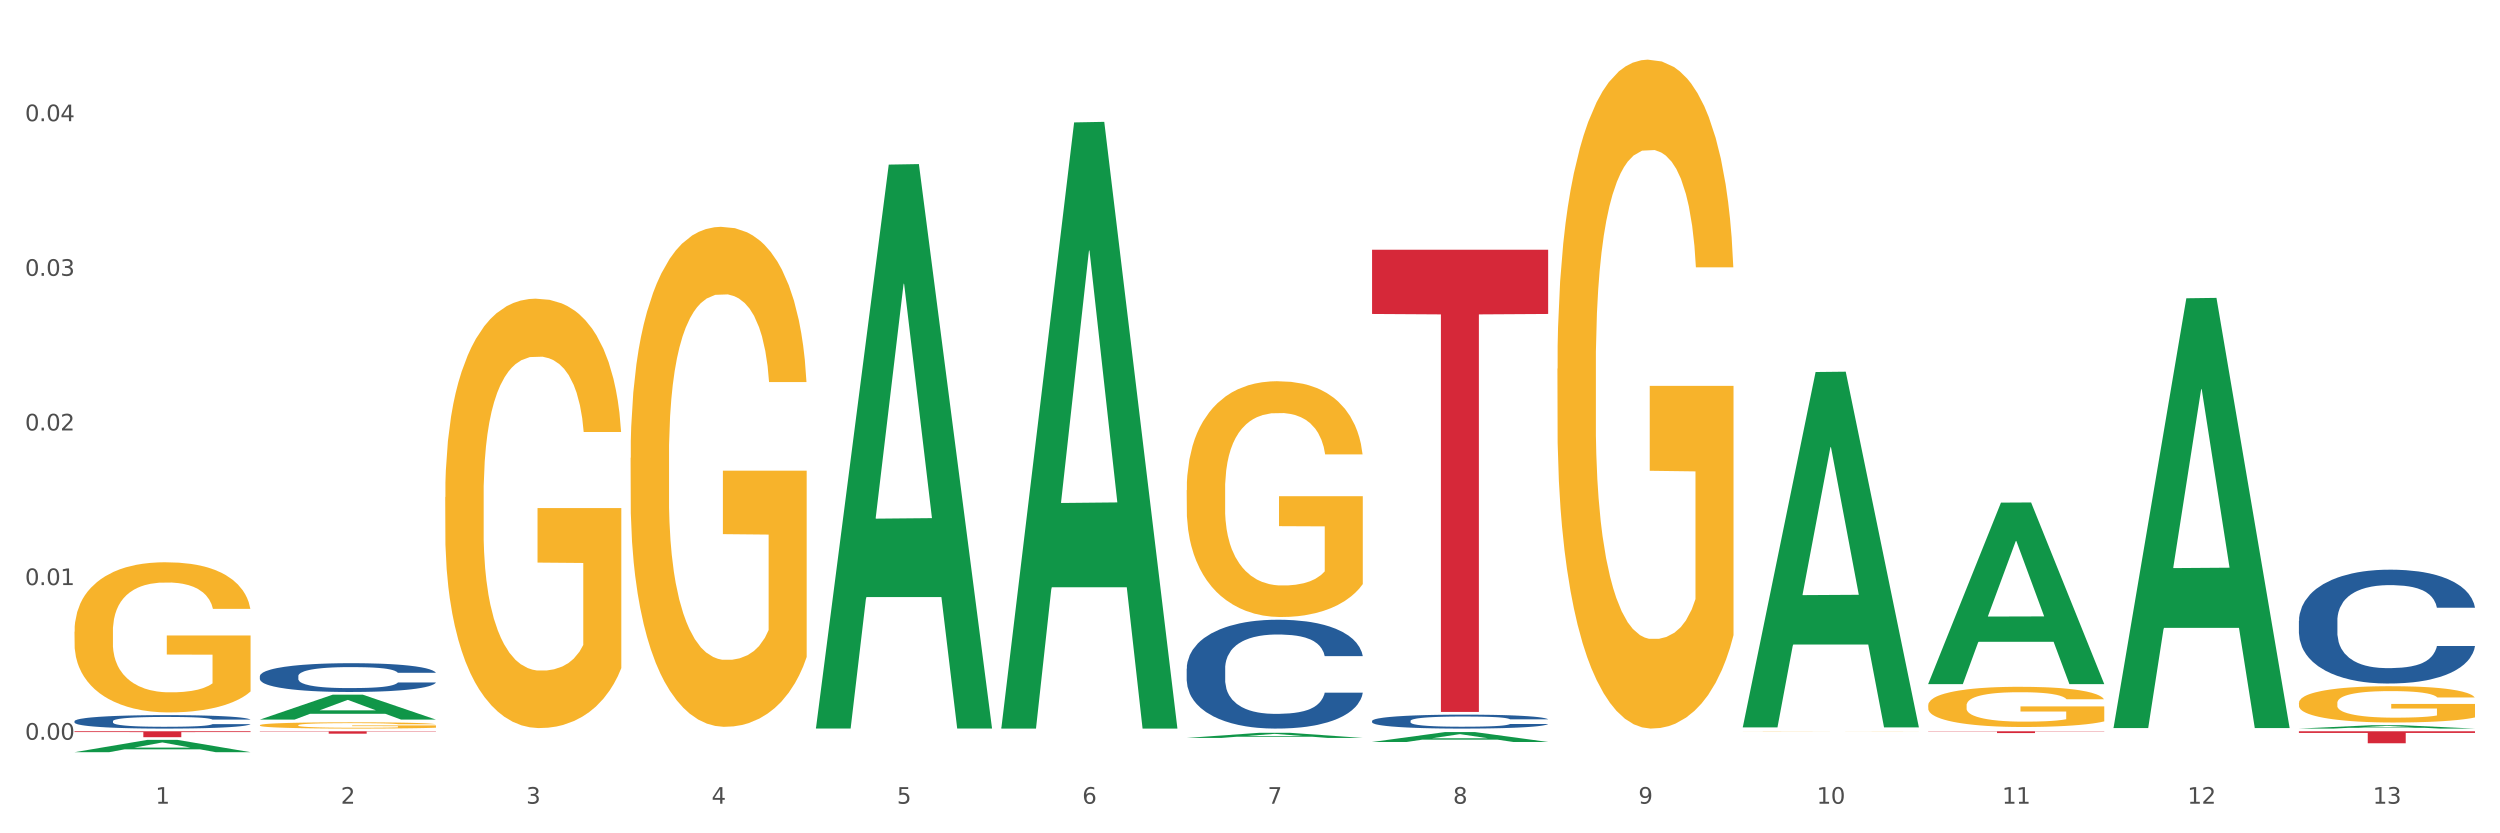
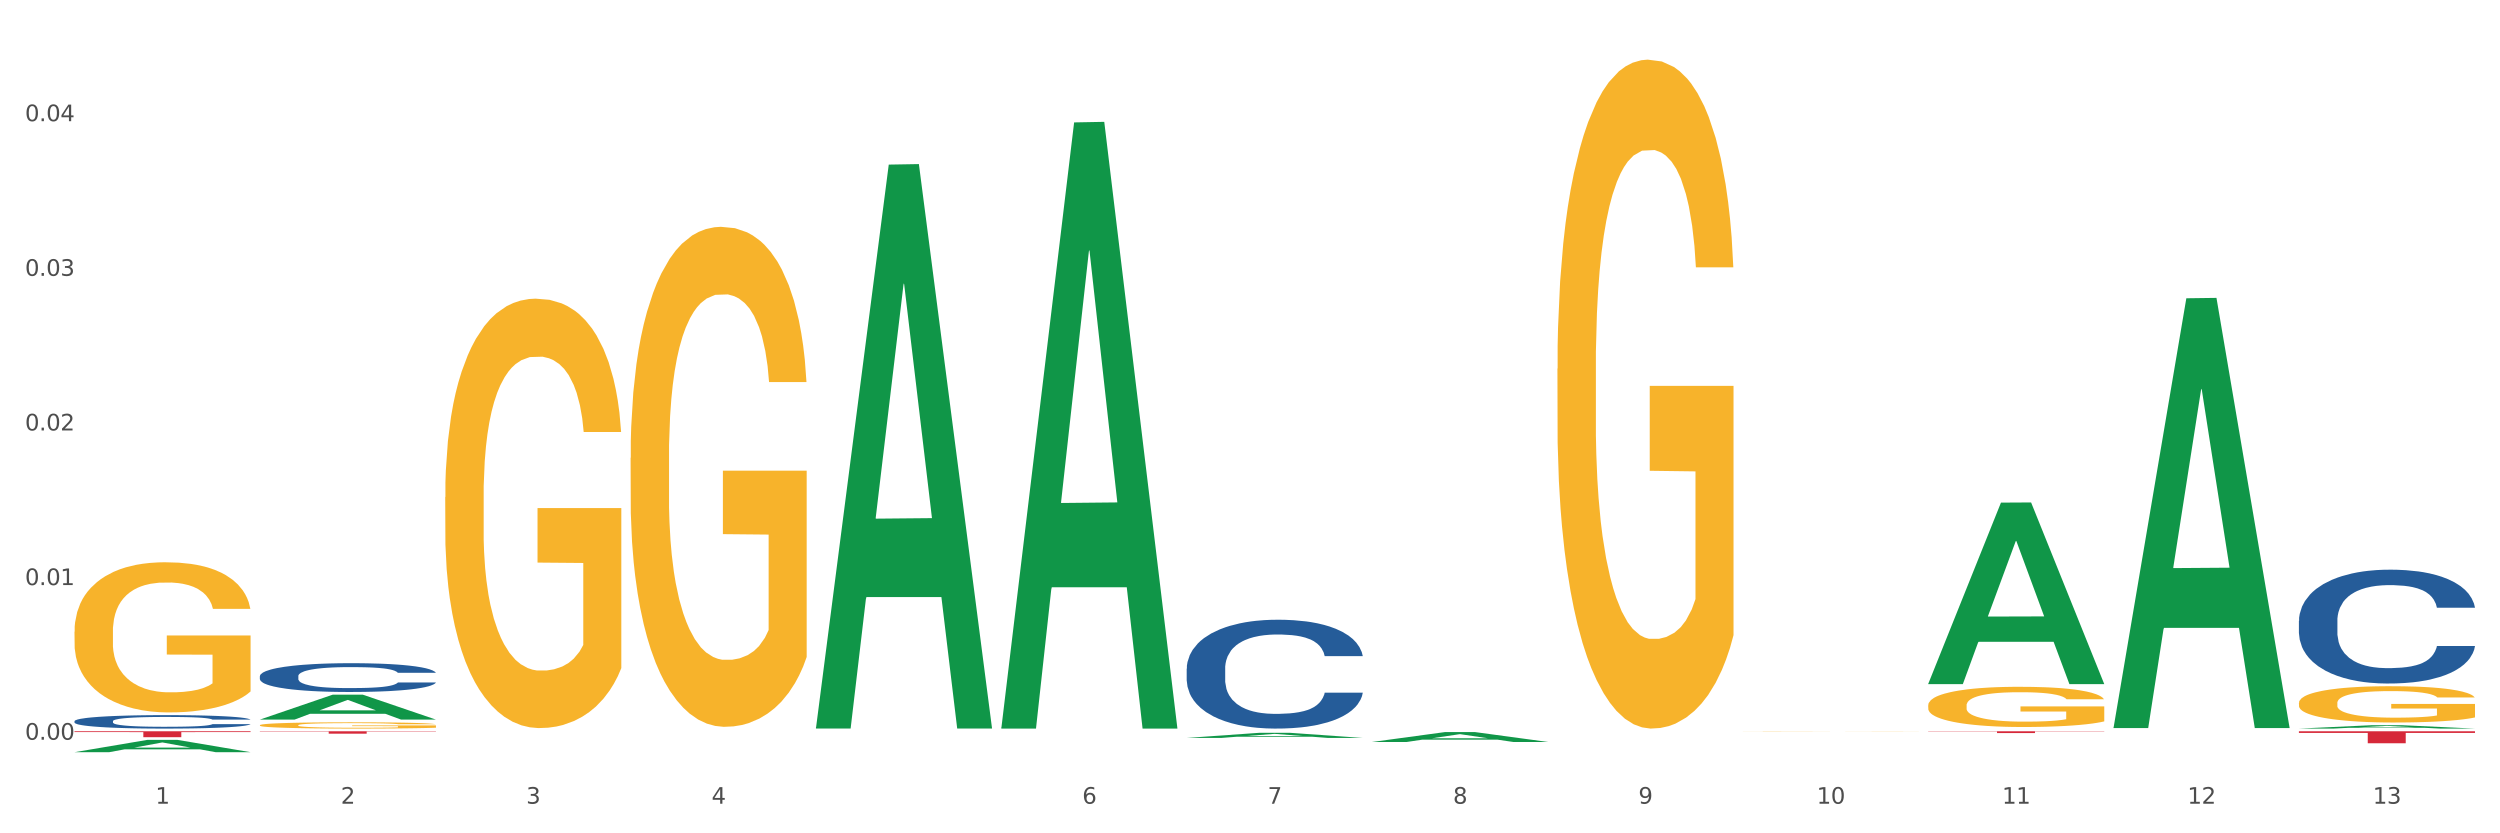
<svg xmlns="http://www.w3.org/2000/svg" xmlns:xlink="http://www.w3.org/1999/xlink" width="1080pt" height="360pt" viewBox="0 0 1080 360" version="1.1">
  <rect x="0" y="0" width="1080" height="360" fill="#333333" stroke="none" />
  <defs>
    <style type="text/css">*{stroke-linejoin: round; stroke-linecap: butt}</style>
  </defs>
  <g id="figure_1">
    <g id="patch_1">
      <path d="M 0 360  L 1080 360  L 1080 0  L 0 0  z " style="fill: #ffffff; stroke: #ffffff; stroke-linejoin: miter" />
    </g>
    <g id="axes_1">
      <g id="matplotlib.axis_1">
        <g id="xtick_1">
          <g id="text_1">
            <g style="fill: #4d4d4d" transform="translate(67.159 347.204) scale(0.096 -0.096)">
              <defs>
                <path id="DejaVuSans-31" d="M 794 531  L 1825 531  L 1825 4091  L 703 3866  L 703 4441  L 1819 4666  L 2450 4666  L 2450 531  L 3481 531  L 3481 0  L 794 0  L 794 531  z " transform="scale(0.016)" />
              </defs>
              <use xlink:href="#DejaVuSans-31" />
            </g>
          </g>
        </g>
        <g id="xtick_2">
          <g id="text_2">
            <g style="fill: #4d4d4d" transform="translate(147.238 347.204) scale(0.096 -0.096)">
              <defs>
                <path id="DejaVuSans-32" d="M 1228 531  L 3431 531  L 3431 0  L 469 0  L 469 531  Q 828 903 1448 1529  Q 2069 2156 2228 2338  Q 2531 2678 2651 2914  Q 2772 3150 2772 3378  Q 2772 3750 2511 3984  Q 2250 4219 1831 4219  Q 1534 4219 1204 4116  Q 875 4013 500 3803  L 500 4441  Q 881 4594 1212 4672  Q 1544 4750 1819 4750  Q 2544 4750 2975 4387  Q 3406 4025 3406 3419  Q 3406 3131 3298 2873  Q 3191 2616 2906 2266  Q 2828 2175 2409 1742  Q 1991 1309 1228 531  z " transform="scale(0.016)" />
              </defs>
              <use xlink:href="#DejaVuSans-32" />
            </g>
          </g>
        </g>
        <g id="xtick_3">
          <g id="text_3">
            <g style="fill: #4d4d4d" transform="translate(227.317 347.204) scale(0.096 -0.096)">
              <defs>
                <path id="DejaVuSans-33" d="M 2597 2516  Q 3050 2419 3304 2112  Q 3559 1806 3559 1356  Q 3559 666 3084 287  Q 2609 -91 1734 -91  Q 1441 -91 1130 -33  Q 819 25 488 141  L 488 750  Q 750 597 1062 519  Q 1375 441 1716 441  Q 2309 441 2620 675  Q 2931 909 2931 1356  Q 2931 1769 2642 2001  Q 2353 2234 1838 2234  L 1294 2234  L 1294 2753  L 1863 2753  Q 2328 2753 2575 2939  Q 2822 3125 2822 3475  Q 2822 3834 2567 4026  Q 2313 4219 1838 4219  Q 1578 4219 1281 4162  Q 984 4106 628 3988  L 628 4550  Q 988 4650 1302 4700  Q 1616 4750 1894 4750  Q 2613 4750 3031 4423  Q 3450 4097 3450 3541  Q 3450 3153 3228 2886  Q 3006 2619 2597 2516  z " transform="scale(0.016)" />
              </defs>
              <use xlink:href="#DejaVuSans-33" />
            </g>
          </g>
        </g>
        <g id="xtick_4">
          <g id="text_4">
            <g style="fill: #4d4d4d" transform="translate(307.396 347.204) scale(0.096 -0.096)">
              <defs>
                <path id="DejaVuSans-34" d="M 2419 4116  L 825 1625  L 2419 1625  L 2419 4116  z M 2253 4666  L 3047 4666  L 3047 1625  L 3713 1625  L 3713 1100  L 3047 1100  L 3047 0  L 2419 0  L 2419 1100  L 313 1100  L 313 1709  L 2253 4666  z " transform="scale(0.016)" />
              </defs>
              <use xlink:href="#DejaVuSans-34" />
            </g>
          </g>
        </g>
        <g id="xtick_5">
          <g id="text_5">
            <g style="fill: #4d4d4d" transform="translate(387.475 347.204) scale(0.096 -0.096)">
              <defs>
-                 <path id="DejaVuSans-35" d="M 691 4666  L 3169 4666  L 3169 4134  L 1269 4134  L 1269 2991  Q 1406 3038 1543 3061  Q 1681 3084 1819 3084  Q 2600 3084 3056 2656  Q 3513 2228 3513 1497  Q 3513 744 3044 326  Q 2575 -91 1722 -91  Q 1428 -91 1123 -41  Q 819 9 494 109  L 494 744  Q 775 591 1075 516  Q 1375 441 1709 441  Q 2250 441 2565 725  Q 2881 1009 2881 1497  Q 2881 1984 2565 2268  Q 2250 2553 1709 2553  Q 1456 2553 1204 2497  Q 953 2441 691 2322  L 691 4666  z " transform="scale(0.016)" />
-               </defs>
+                 </defs>
              <use xlink:href="#DejaVuSans-35" />
            </g>
          </g>
        </g>
        <g id="xtick_6">
          <g id="text_6">
            <g style="fill: #4d4d4d" transform="translate(467.554 347.204) scale(0.096 -0.096)">
              <defs>
                <path id="DejaVuSans-36" d="M 2113 2584  Q 1688 2584 1439 2293  Q 1191 2003 1191 1497  Q 1191 994 1439 701  Q 1688 409 2113 409  Q 2538 409 2786 701  Q 3034 994 3034 1497  Q 3034 2003 2786 2293  Q 2538 2584 2113 2584  z M 3366 4563  L 3366 3988  Q 3128 4100 2886 4159  Q 2644 4219 2406 4219  Q 1781 4219 1451 3797  Q 1122 3375 1075 2522  Q 1259 2794 1537 2939  Q 1816 3084 2150 3084  Q 2853 3084 3261 2657  Q 3669 2231 3669 1497  Q 3669 778 3244 343  Q 2819 -91 2113 -91  Q 1303 -91 875 529  Q 447 1150 447 2328  Q 447 3434 972 4092  Q 1497 4750 2381 4750  Q 2619 4750 2861 4703  Q 3103 4656 3366 4563  z " transform="scale(0.016)" />
              </defs>
              <use xlink:href="#DejaVuSans-36" />
            </g>
          </g>
        </g>
        <g id="xtick_7">
          <g id="text_7">
            <g style="fill: #4d4d4d" transform="translate(547.634 347.204) scale(0.096 -0.096)">
              <defs>
                <path id="DejaVuSans-37" d="M 525 4666  L 3525 4666  L 3525 4397  L 1831 0  L 1172 0  L 2766 4134  L 525 4134  L 525 4666  z " transform="scale(0.016)" />
              </defs>
              <use xlink:href="#DejaVuSans-37" />
            </g>
          </g>
        </g>
        <g id="xtick_8">
          <g id="text_8">
            <g style="fill: #4d4d4d" transform="translate(627.713 347.204) scale(0.096 -0.096)">
              <defs>
                <path id="DejaVuSans-38" d="M 2034 2216  Q 1584 2216 1326 1975  Q 1069 1734 1069 1313  Q 1069 891 1326 650  Q 1584 409 2034 409  Q 2484 409 2743 651  Q 3003 894 3003 1313  Q 3003 1734 2745 1975  Q 2488 2216 2034 2216  z M 1403 2484  Q 997 2584 770 2862  Q 544 3141 544 3541  Q 544 4100 942 4425  Q 1341 4750 2034 4750  Q 2731 4750 3128 4425  Q 3525 4100 3525 3541  Q 3525 3141 3298 2862  Q 3072 2584 2669 2484  Q 3125 2378 3379 2068  Q 3634 1759 3634 1313  Q 3634 634 3220 271  Q 2806 -91 2034 -91  Q 1263 -91 848 271  Q 434 634 434 1313  Q 434 1759 690 2068  Q 947 2378 1403 2484  z M 1172 3481  Q 1172 3119 1398 2916  Q 1625 2713 2034 2713  Q 2441 2713 2670 2916  Q 2900 3119 2900 3481  Q 2900 3844 2670 4047  Q 2441 4250 2034 4250  Q 1625 4250 1398 4047  Q 1172 3844 1172 3481  z " transform="scale(0.016)" />
              </defs>
              <use xlink:href="#DejaVuSans-38" />
            </g>
          </g>
        </g>
        <g id="xtick_9">
          <g id="text_9">
            <g style="fill: #4d4d4d" transform="translate(707.792 347.204) scale(0.096 -0.096)">
              <defs>
                <path id="DejaVuSans-39" d="M 703 97  L 703 672  Q 941 559 1184 500  Q 1428 441 1663 441  Q 2288 441 2617 861  Q 2947 1281 2994 2138  Q 2813 1869 2534 1725  Q 2256 1581 1919 1581  Q 1219 1581 811 2004  Q 403 2428 403 3163  Q 403 3881 828 4315  Q 1253 4750 1959 4750  Q 2769 4750 3195 4129  Q 3622 3509 3622 2328  Q 3622 1225 3098 567  Q 2575 -91 1691 -91  Q 1453 -91 1209 -44  Q 966 3 703 97  z M 1959 2075  Q 2384 2075 2632 2365  Q 2881 2656 2881 3163  Q 2881 3666 2632 3958  Q 2384 4250 1959 4250  Q 1534 4250 1286 3958  Q 1038 3666 1038 3163  Q 1038 2656 1286 2365  Q 1534 2075 1959 2075  z " transform="scale(0.016)" />
              </defs>
              <use xlink:href="#DejaVuSans-39" />
            </g>
          </g>
        </g>
        <g id="xtick_10">
          <g id="text_10">
            <g style="fill: #4d4d4d" transform="translate(784.817 347.204) scale(0.096 -0.096)">
              <defs>
                <path id="DejaVuSans-30" d="M 2034 4250  Q 1547 4250 1301 3770  Q 1056 3291 1056 2328  Q 1056 1369 1301 889  Q 1547 409 2034 409  Q 2525 409 2770 889  Q 3016 1369 3016 2328  Q 3016 3291 2770 3770  Q 2525 4250 2034 4250  z M 2034 4750  Q 2819 4750 3233 4129  Q 3647 3509 3647 2328  Q 3647 1150 3233 529  Q 2819 -91 2034 -91  Q 1250 -91 836 529  Q 422 1150 422 2328  Q 422 3509 836 4129  Q 1250 4750 2034 4750  z " transform="scale(0.016)" />
              </defs>
              <use xlink:href="#DejaVuSans-31" />
              <use xlink:href="#DejaVuSans-30" transform="translate(63.623 0)" />
            </g>
          </g>
        </g>
        <g id="xtick_11">
          <g id="text_11">
            <g style="fill: #4d4d4d" transform="translate(864.896 347.204) scale(0.096 -0.096)">
              <use xlink:href="#DejaVuSans-31" />
              <use xlink:href="#DejaVuSans-31" transform="translate(63.623 0)" />
            </g>
          </g>
        </g>
        <g id="xtick_12">
          <g id="text_12">
            <g style="fill: #4d4d4d" transform="translate(944.975 347.204) scale(0.096 -0.096)">
              <use xlink:href="#DejaVuSans-31" />
              <use xlink:href="#DejaVuSans-32" transform="translate(63.623 0)" />
            </g>
          </g>
        </g>
        <g id="xtick_13">
          <g id="text_13">
            <g style="fill: #4d4d4d" transform="translate(1025.054 347.204) scale(0.096 -0.096)">
              <use xlink:href="#DejaVuSans-31" />
              <use xlink:href="#DejaVuSans-33" transform="translate(63.623 0)" />
            </g>
          </g>
        </g>
        <g id="xtick_14" />
        <g id="xtick_15" />
        <g id="xtick_16" />
        <g id="xtick_17" />
        <g id="xtick_18" />
        <g id="xtick_19" />
        <g id="xtick_20" />
        <g id="xtick_21" />
        <g id="xtick_22" />
        <g id="xtick_23" />
        <g id="xtick_24" />
        <g id="xtick_25" />
      </g>
      <g id="matplotlib.axis_2">
        <g id="ytick_1">
          <g id="text_14">
            <g style="fill: #4d4d4d" transform="translate(10.8 319.558) scale(0.096 -0.096)">
              <defs>
                <path id="DejaVuSans-2e" d="M 684 794  L 1344 794  L 1344 0  L 684 0  L 684 794  z " transform="scale(0.016)" />
              </defs>
              <use xlink:href="#DejaVuSans-30" />
              <use xlink:href="#DejaVuSans-2e" transform="translate(63.623 0)" />
              <use xlink:href="#DejaVuSans-30" transform="translate(95.41 0)" />
              <use xlink:href="#DejaVuSans-30" transform="translate(159.033 0)" />
            </g>
          </g>
        </g>
        <g id="ytick_2">
          <g id="text_15">
            <g style="fill: #4d4d4d" transform="translate(10.8 252.757) scale(0.096 -0.096)">
              <use xlink:href="#DejaVuSans-30" />
              <use xlink:href="#DejaVuSans-2e" transform="translate(63.623 0)" />
              <use xlink:href="#DejaVuSans-30" transform="translate(95.41 0)" />
              <use xlink:href="#DejaVuSans-31" transform="translate(159.033 0)" />
            </g>
          </g>
        </g>
        <g id="ytick_3">
          <g id="text_16">
            <g style="fill: #4d4d4d" transform="translate(10.8 185.957) scale(0.096 -0.096)">
              <use xlink:href="#DejaVuSans-30" />
              <use xlink:href="#DejaVuSans-2e" transform="translate(63.623 0)" />
              <use xlink:href="#DejaVuSans-30" transform="translate(95.41 0)" />
              <use xlink:href="#DejaVuSans-32" transform="translate(159.033 0)" />
            </g>
          </g>
        </g>
        <g id="ytick_4">
          <g id="text_17">
            <g style="fill: #4d4d4d" transform="translate(10.8 119.156) scale(0.096 -0.096)">
              <use xlink:href="#DejaVuSans-30" />
              <use xlink:href="#DejaVuSans-2e" transform="translate(63.623 0)" />
              <use xlink:href="#DejaVuSans-30" transform="translate(95.41 0)" />
              <use xlink:href="#DejaVuSans-33" transform="translate(159.033 0)" />
            </g>
          </g>
        </g>
        <g id="ytick_5">
          <g id="text_18">
            <g style="fill: #4d4d4d" transform="translate(10.8 52.356) scale(0.096 -0.096)">
              <use xlink:href="#DejaVuSans-30" />
              <use xlink:href="#DejaVuSans-2e" transform="translate(63.623 0)" />
              <use xlink:href="#DejaVuSans-30" transform="translate(95.41 0)" />
              <use xlink:href="#DejaVuSans-34" transform="translate(159.033 0)" />
            </g>
          </g>
        </g>
        <g id="ytick_6" />
        <g id="ytick_7" />
        <g id="ytick_8" />
        <g id="ytick_9" />
        <g id="ytick_10" />
      </g>
      <g id="PolyCollection_1">
        <path d="M 32.175 324.94  L 32.253 324.935  L 63.625 319.63  L 76.644 319.625  L 108.25 324.95  L 93.192 324.95  L 86.369 323.71  L 53.978 323.71  L 53.743 323.73  L 47.155 324.95  L 32.175 324.95  L 32.175 324.94  L 58.056 322.97  L 82.291 322.965  L 70.291 320.76  L 70.134 320.75  L 69.977 320.765  L 57.978 322.965  L 58.056 322.97  L 32.175 324.94  z " clip-path="url(#p7f11f0bb48)" style="fill: #109648" />
-         <path d="M 592.729 107.88  L 668.804 107.88  L 668.804 135.63  L 638.879 135.817  L 638.879 307.564  L 622.474 307.564  L 622.474 135.817  L 592.729 135.63  L 592.729 108.067  L 592.729 107.88  z " clip-path="url(#p7f11f0bb48)" style="fill: #d62839" />
        <path d="M 112.254 313.289  L 112.344 313.286  L 112.344 313.197  L 112.524 313.12  L 113.422 312.934  L 114.769 312.78  L 115.757 312.698  L 116.745 312.631  L 117.913 312.564  L 119.35 312.495  L 121.954 312.393  L 123.571 312.341  L 125.547 312.286  L 129.14 312.207  L 131.744 312.162  L 134.439 312.125  L 138.84 312.08  L 141.714 312.061  L 144.768 312.046  L 148.45 312.036  L 151.235 312.033  L 157.342 312.041  L 162.552 312.063  L 165.067 312.08  L 168.3 312.11  L 170.007 312.13  L 172.791 312.17  L 175.665 312.222  L 177.641 312.266  L 180.605 312.351  L 182.85 312.435  L 184.916 312.539  L 185.994 312.611  L 186.802 312.678  L 187.521 312.755  L 188.24 312.877  L 172.072 312.877  L 171.444 312.79  L 170.456 312.708  L 169.019 312.629  L 167.761 312.579  L 165.606 312.517  L 163.63 312.477  L 161.564 312.448  L 159.049 312.423  L 157.073 312.41  L 154.289 312.4  L 148.81 312.403  L 145.127 312.423  L 142.612 312.448  L 140.996 312.47  L 139.559 312.495  L 137.942 312.529  L 136.056 312.582  L 134.708 312.629  L 133.361 312.688  L 132.283 312.748  L 131.295 312.817  L 130.487 312.892  L 129.858 312.969  L 129.319 313.063  L 128.87 313.219  L 128.87 313.559  L 129.05 313.636  L 129.499 313.738  L 130.038 313.815  L 130.936 313.906  L 131.744 313.968  L 133.271 314.058  L 134.978 314.132  L 136.325 314.179  L 137.672 314.219  L 140.008 314.273  L 142.612 314.318  L 144.858 314.345  L 147.912 314.37  L 149.977 314.38  L 151.774 314.385  L 156.175 314.385  L 159.318 314.378  L 162.821 314.36  L 165.516 314.338  L 167.761 314.311  L 170.276 314.266  L 171.893 314.224  L 171.893 313.705  L 152.133 313.703  L 152.133 313.358  L 188.329 313.358  L 188.329 314.37  L 186.802 314.422  L 185.096 314.469  L 183.3 314.512  L 180.605 314.564  L 177.372 314.613  L 174.497 314.648  L 171.444 314.678  L 167.851 314.705  L 163.181 314.73  L 160.306 314.74  L 156.714 314.747  L 152.492 314.75  L 148.81 314.745  L 145.217 314.732  L 141.445 314.71  L 137.762 314.678  L 134.978 314.646  L 132.194 314.606  L 129.23 314.554  L 126.894 314.504  L 125.098 314.46  L 123.122 314.402  L 120.966 314.328  L 119.35 314.261  L 117.913 314.192  L 116.386 314.102  L 115.308 314.025  L 114.23 313.929  L 113.601 313.857  L 112.883 313.745  L 112.344 313.589  L 112.254 313.289  z " clip-path="url(#p7f11f0bb48)" style="fill: #f7b32b" />
        <path d="M 32.175 315.91  L 108.25 315.91  L 108.25 316.265  L 78.325 316.268  L 78.325 318.464  L 61.92 318.464  L 61.92 316.268  L 32.175 316.265  L 32.175 315.913  L 32.175 315.91  z " clip-path="url(#p7f11f0bb48)" style="fill: #d62839" />
        <path d="M 32.175 311.546  L 32.265 311.541  L 32.265 311.392  L 32.535 311.19  L 33.524 310.819  L 34.783 310.537  L 36.941 310.208  L 38.11 310.069  L 39.639 309.915  L 42.786 309.666  L 46.383 309.453  L 48.901 309.336  L 50.789 309.262  L 55.016 309.129  L 57.443 309.071  L 59.961 309.023  L 62.119 308.991  L 65.716 308.954  L 68.594 308.938  L 71.921 308.933  L 74.709 308.938  L 78.396 308.959  L 83.791 309.023  L 85.859 309.06  L 88.647 309.124  L 91.524 309.209  L 93.862 309.294  L 96.56 309.416  L 99.348 309.575  L 102.045 309.777  L 103.934 309.963  L 105.463 310.16  L 106.811 310.399  L 107.801 310.659  L 108.25 310.877  L 91.794 310.877  L 91.345 310.68  L 90.445 310.468  L 89.546 310.324  L 88.557 310.208  L 87.028 310.075  L 85.679 309.99  L 83.431 309.889  L 81.363 309.825  L 79.655 309.788  L 77.586 309.756  L 73.18 309.724  L 70.033 309.724  L 68.054 309.735  L 65.627 309.761  L 63.558 309.799  L 61.13 309.862  L 59.242 309.931  L 57.354 310.022  L 56.274 310.085  L 54.656 310.202  L 53.577 310.298  L 52.138 310.463  L 51.329 310.579  L 49.89 310.882  L 49.26 311.105  L 48.991 311.259  L 48.811 311.429  L 48.811 312.258  L 49.35 312.63  L 49.8 312.789  L 50.519 312.97  L 51.868 313.204  L 53.847 313.432  L 55.915 313.597  L 57.623 313.698  L 59.242 313.772  L 60.861 313.831  L 62.839 313.884  L 64.457 313.916  L 66.885 313.948  L 69.763 313.964  L 72.011 313.964  L 76.597 313.937  L 78.665 313.91  L 80.644 313.873  L 82.802 313.815  L 84.51 313.751  L 85.5 313.703  L 87.118 313.602  L 88.377 313.496  L 89.456 313.374  L 90.176 313.268  L 90.985 313.108  L 91.614 312.928  L 91.794 312.832  L 108.25 312.832  L 107.89 313.023  L 107.261 313.209  L 106.002 313.459  L 105.013 313.602  L 103.484 313.778  L 101.866 313.926  L 99.618 314.091  L 97.549 314.213  L 95.391 314.32  L 93.053 314.415  L 88.827 314.548  L 87.298 314.585  L 84.061 314.649  L 81.543 314.686  L 77.856 314.723  L 74.079 314.745  L 70.123 314.75  L 66.616 314.739  L 62.749 314.707  L 60.321 314.675  L 57.623 314.628  L 54.476 314.553  L 51.509 314.463  L 48.721 314.357  L 46.113 314.235  L 43.685 314.096  L 40.538 313.868  L 38.2 313.645  L 36.491 313.438  L 35.322 313.262  L 34.153 313.039  L 33.524 312.885  L 32.535 312.513  L 32.175 312.168  L 32.175 311.546  z " clip-path="url(#p7f11f0bb48)" style="fill: #255c99" />
        <path d="M 112.254 292.087  L 112.344 292.076  L 112.344 291.758  L 112.614 291.326  L 113.603 290.531  L 114.862 289.929  L 117.02 289.225  L 118.189 288.93  L 119.718 288.6  L 122.865 288.067  L 126.462 287.612  L 128.98 287.362  L 130.868 287.203  L 135.095 286.919  L 137.523 286.794  L 140.04 286.692  L 142.199 286.624  L 145.796 286.545  L 148.673 286.51  L 152 286.499  L 154.788 286.51  L 158.475 286.556  L 163.87 286.692  L 165.938 286.772  L 168.726 286.908  L 171.604 287.09  L 173.942 287.271  L 176.639 287.533  L 179.427 287.873  L 182.125 288.305  L 184.013 288.703  L 185.542 289.123  L 186.891 289.634  L 187.88 290.191  L 188.329 290.656  L 171.873 290.656  L 171.424 290.236  L 170.525 289.782  L 169.625 289.475  L 168.636 289.225  L 167.107 288.941  L 165.759 288.759  L 163.51 288.544  L 161.442 288.407  L 159.734 288.328  L 157.665 288.26  L 153.259 288.191  L 150.112 288.191  L 148.134 288.214  L 145.706 288.271  L 143.637 288.35  L 141.209 288.487  L 139.321 288.634  L 137.433 288.828  L 136.354 288.964  L 134.735 289.214  L 133.656 289.418  L 132.217 289.77  L 131.408 290.02  L 129.969 290.668  L 129.34 291.145  L 129.07 291.474  L 128.89 291.837  L 128.89 293.609  L 129.43 294.404  L 129.879 294.745  L 130.599 295.131  L 131.947 295.631  L 133.926 296.12  L 135.994 296.472  L 137.702 296.688  L 139.321 296.847  L 140.94 296.971  L 142.918 297.085  L 144.537 297.153  L 146.965 297.221  L 149.842 297.255  L 152.09 297.255  L 156.676 297.199  L 158.745 297.142  L 160.723 297.062  L 162.881 296.937  L 164.59 296.801  L 165.579 296.699  L 167.197 296.483  L 168.456 296.256  L 169.535 295.995  L 170.255 295.767  L 171.064 295.427  L 171.694 295.041  L 171.873 294.836  L 188.329 294.836  L 187.97 295.245  L 187.34 295.643  L 186.081 296.176  L 185.092 296.483  L 183.563 296.858  L 181.945 297.176  L 179.697 297.528  L 177.628 297.789  L 175.47 298.016  L 173.132 298.221  L 168.906 298.505  L 167.377 298.584  L 164.14 298.721  L 161.622 298.8  L 157.935 298.88  L 154.158 298.925  L 150.202 298.936  L 146.695 298.914  L 142.828 298.846  L 140.4 298.777  L 137.702 298.675  L 134.555 298.516  L 131.588 298.323  L 128.8 298.096  L 126.192 297.835  L 123.764 297.539  L 120.617 297.051  L 118.279 296.574  L 116.57 296.131  L 115.401 295.756  L 114.232 295.279  L 113.603 294.95  L 112.614 294.155  L 112.254 293.416  L 112.254 292.087  z " clip-path="url(#p7f11f0bb48)" style="fill: #255c99" />
        <path d="M 512.65 288.852  L 512.74 288.809  L 512.74 287.606  L 513.01 285.974  L 513.999 282.967  L 515.258 280.691  L 517.416 278.028  L 518.585 276.912  L 520.114 275.666  L 523.261 273.648  L 526.858 271.93  L 529.376 270.985  L 531.264 270.383  L 535.49 269.31  L 537.918 268.837  L 540.436 268.451  L 542.594 268.193  L 546.191 267.892  L 549.069 267.764  L 552.396 267.721  L 555.184 267.764  L 558.871 267.935  L 564.266 268.451  L 566.334 268.751  L 569.122 269.267  L 571.999 269.954  L 574.337 270.641  L 577.035 271.629  L 579.823 272.917  L 582.52 274.549  L 584.409 276.053  L 585.937 277.642  L 587.286 279.575  L 588.275 281.679  L 588.725 283.44  L 572.269 283.44  L 571.819 281.851  L 570.92 280.133  L 570.021 278.973  L 569.032 278.028  L 567.503 276.955  L 566.154 276.267  L 563.906 275.451  L 561.838 274.936  L 560.129 274.635  L 558.061 274.378  L 553.655 274.12  L 550.508 274.12  L 548.529 274.206  L 546.101 274.421  L 544.033 274.721  L 541.605 275.237  L 539.717 275.795  L 537.828 276.525  L 536.749 277.041  L 535.131 277.985  L 534.052 278.758  L 532.613 280.09  L 531.804 281.035  L 530.365 283.483  L 529.735 285.287  L 529.466 286.532  L 529.286 287.907  L 529.286 294.607  L 529.825 297.613  L 530.275 298.902  L 530.994 300.362  L 532.343 302.252  L 534.321 304.098  L 536.39 305.43  L 538.098 306.246  L 539.717 306.847  L 541.335 307.32  L 543.314 307.749  L 544.932 308.007  L 547.36 308.265  L 550.238 308.393  L 552.486 308.393  L 557.072 308.179  L 559.14 307.964  L 561.119 307.663  L 563.277 307.191  L 564.985 306.675  L 565.974 306.289  L 567.593 305.473  L 568.852 304.614  L 569.931 303.626  L 570.65 302.767  L 571.46 301.479  L 572.089 300.018  L 572.269 299.245  L 588.725 299.245  L 588.365 300.791  L 587.736 302.295  L 586.477 304.313  L 585.488 305.473  L 583.959 306.89  L 582.341 308.093  L 580.092 309.424  L 578.024 310.412  L 575.866 311.271  L 573.528 312.044  L 569.302 313.118  L 567.773 313.418  L 564.536 313.934  L 562.018 314.234  L 558.331 314.535  L 554.554 314.707  L 550.598 314.75  L 547.091 314.664  L 543.224 314.406  L 540.796 314.149  L 538.098 313.762  L 534.951 313.161  L 531.983 312.431  L 529.196 311.572  L 526.588 310.584  L 524.16 309.467  L 521.013 307.62  L 518.675 305.816  L 516.966 304.141  L 515.797 302.724  L 514.628 300.92  L 513.999 299.675  L 513.01 296.668  L 512.65 293.877  L 512.65 288.852  z " clip-path="url(#p7f11f0bb48)" style="fill: #255c99" />
-         <path d="M 592.729 311.432  L 592.819 311.426  L 592.819 311.272  L 593.089 311.063  L 594.078 310.678  L 595.337 310.387  L 597.495 310.045  L 598.664 309.902  L 600.193 309.743  L 603.34 309.484  L 606.937 309.264  L 609.455 309.143  L 611.343 309.066  L 615.57 308.928  L 617.998 308.868  L 620.515 308.818  L 622.674 308.785  L 626.27 308.747  L 629.148 308.73  L 632.475 308.725  L 635.263 308.73  L 638.95 308.752  L 644.345 308.818  L 646.413 308.857  L 649.201 308.923  L 652.078 309.011  L 654.417 309.099  L 657.114 309.226  L 659.902 309.391  L 662.6 309.6  L 664.488 309.792  L 666.017 309.996  L 667.365 310.243  L 668.355 310.513  L 668.804 310.739  L 652.348 310.739  L 651.899 310.535  L 650.999 310.315  L 650.1 310.166  L 649.111 310.045  L 647.582 309.908  L 646.233 309.82  L 643.985 309.715  L 641.917 309.649  L 640.209 309.611  L 638.14 309.578  L 633.734 309.545  L 630.587 309.545  L 628.608 309.556  L 626.181 309.583  L 624.112 309.622  L 621.684 309.688  L 619.796 309.759  L 617.908 309.853  L 616.829 309.919  L 615.21 310.04  L 614.131 310.139  L 612.692 310.309  L 611.883 310.431  L 610.444 310.744  L 609.814 310.975  L 609.545 311.135  L 609.365 311.311  L 609.365 312.169  L 609.904 312.554  L 610.354 312.719  L 611.073 312.907  L 612.422 313.149  L 614.401 313.385  L 616.469 313.556  L 618.177 313.66  L 619.796 313.737  L 621.415 313.798  L 623.393 313.853  L 625.012 313.886  L 627.439 313.919  L 630.317 313.935  L 632.565 313.935  L 637.151 313.908  L 639.219 313.88  L 641.198 313.842  L 643.356 313.781  L 645.064 313.715  L 646.054 313.666  L 647.672 313.561  L 648.931 313.451  L 650.01 313.325  L 650.73 313.215  L 651.539 313.05  L 652.168 312.863  L 652.348 312.764  L 668.804 312.764  L 668.445 312.962  L 667.815 313.154  L 666.556 313.413  L 665.567 313.561  L 664.038 313.743  L 662.42 313.897  L 660.172 314.068  L 658.103 314.194  L 655.945 314.304  L 653.607 314.403  L 649.381 314.541  L 647.852 314.579  L 644.615 314.645  L 642.097 314.684  L 638.41 314.722  L 634.633 314.744  L 630.677 314.75  L 627.17 314.739  L 623.303 314.706  L 620.875 314.673  L 618.177 314.623  L 615.03 314.546  L 612.063 314.453  L 609.275 314.343  L 606.667 314.216  L 604.239 314.073  L 601.092 313.836  L 598.754 313.605  L 597.045 313.391  L 595.876 313.209  L 594.707 312.978  L 594.078 312.819  L 593.089 312.433  L 592.729 312.076  L 592.729 311.432  z " clip-path="url(#p7f11f0bb48)" style="fill: #255c99" />
        <path d="M 993.125 268.197  L 993.215 268.152  L 993.215 266.894  L 993.485 265.187  L 994.474 262.043  L 995.733 259.662  L 997.891 256.877  L 999.06 255.709  L 1000.588 254.407  L 1003.736 252.295  L 1007.333 250.499  L 1009.851 249.51  L 1011.739 248.881  L 1015.965 247.758  L 1018.393 247.264  L 1020.911 246.86  L 1023.069 246.591  L 1026.666 246.276  L 1029.544 246.141  L 1032.871 246.096  L 1035.659 246.141  L 1039.345 246.321  L 1044.741 246.86  L 1046.809 247.174  L 1049.597 247.714  L 1052.474 248.432  L 1054.812 249.151  L 1057.51 250.184  L 1060.298 251.532  L 1062.995 253.239  L 1064.884 254.811  L 1066.412 256.473  L 1067.761 258.494  L 1068.75 260.695  L 1069.2 262.537  L 1052.744 262.537  L 1052.294 260.875  L 1051.395 259.078  L 1050.496 257.865  L 1049.507 256.877  L 1047.978 255.754  L 1046.629 255.036  L 1044.381 254.182  L 1042.313 253.643  L 1040.604 253.329  L 1038.536 253.059  L 1034.13 252.79  L 1030.983 252.79  L 1029.004 252.879  L 1026.576 253.104  L 1024.508 253.418  L 1022.08 253.957  L 1020.192 254.541  L 1018.303 255.305  L 1017.224 255.844  L 1015.606 256.832  L 1014.527 257.641  L 1013.088 259.033  L 1012.278 260.022  L 1010.84 262.582  L 1010.21 264.469  L 1009.94 265.771  L 1009.761 267.209  L 1009.761 274.216  L 1010.3 277.361  L 1010.75 278.708  L 1011.469 280.236  L 1012.818 282.212  L 1014.796 284.144  L 1016.865 285.536  L 1018.573 286.39  L 1020.192 287.019  L 1021.81 287.513  L 1023.789 287.962  L 1025.407 288.232  L 1027.835 288.501  L 1030.713 288.636  L 1032.961 288.636  L 1037.547 288.411  L 1039.615 288.187  L 1041.594 287.872  L 1043.752 287.378  L 1045.46 286.839  L 1046.449 286.435  L 1048.068 285.581  L 1049.327 284.683  L 1050.406 283.65  L 1051.125 282.751  L 1051.935 281.404  L 1052.564 279.876  L 1052.744 279.068  L 1069.2 279.068  L 1068.84 280.685  L 1068.211 282.257  L 1066.952 284.368  L 1065.963 285.581  L 1064.434 287.064  L 1062.815 288.321  L 1060.567 289.714  L 1058.499 290.747  L 1056.341 291.645  L 1054.003 292.454  L 1049.777 293.577  L 1048.248 293.892  L 1045.011 294.431  L 1042.493 294.745  L 1038.806 295.059  L 1035.029 295.239  L 1031.072 295.284  L 1027.565 295.194  L 1023.699 294.925  L 1021.271 294.655  L 1018.573 294.251  L 1015.426 293.622  L 1012.458 292.858  L 1009.671 291.96  L 1007.063 290.927  L 1004.635 289.759  L 1001.488 287.827  L 999.15 285.941  L 997.441 284.189  L 996.272 282.706  L 995.103 280.82  L 994.474 279.517  L 993.485 276.373  L 993.125 273.453  L 993.125 268.197  z " clip-path="url(#p7f11f0bb48)" style="fill: #255c99" />
        <path d="M 993.125 303.691  L 993.215 303.676  L 993.215 303.161  L 993.394 302.717  L 994.292 301.643  L 995.64 300.755  L 996.628 300.282  L 997.616 299.896  L 998.783 299.509  L 1000.22 299.108  L 1002.825 298.521  L 1004.442 298.22  L 1006.418 297.905  L 1010.01 297.447  L 1012.615 297.189  L 1015.31 296.974  L 1019.711 296.717  L 1022.585 296.602  L 1025.639 296.516  L 1029.321 296.459  L 1032.105 296.445  L 1038.213 296.488  L 1043.422 296.616  L 1045.937 296.717  L 1049.171 296.889  L 1050.877 297.003  L 1053.662 297.232  L 1056.536 297.533  L 1058.512 297.791  L 1061.476 298.278  L 1063.721 298.765  L 1065.787 299.366  L 1066.865 299.781  L 1067.673 300.168  L 1068.392 300.612  L 1069.11 301.314  L 1052.943 301.314  L 1052.314 300.812  L 1051.326 300.34  L 1049.889 299.882  L 1048.632 299.595  L 1046.476 299.237  L 1044.5 299.008  L 1042.434 298.836  L 1039.92 298.693  L 1037.944 298.621  L 1035.159 298.564  L 1029.68 298.578  L 1025.998 298.693  L 1023.483 298.836  L 1021.866 298.965  L 1020.429 299.108  L 1018.813 299.309  L 1016.926 299.609  L 1015.579 299.882  L 1014.232 300.225  L 1013.154 300.569  L 1012.166 300.97  L 1011.358 301.399  L 1010.729 301.843  L 1010.19 302.388  L 1009.741 303.29  L 1009.741 305.252  L 1009.921 305.696  L 1010.37 306.283  L 1010.909 306.727  L 1011.807 307.257  L 1012.615 307.615  L 1014.142 308.13  L 1015.849 308.56  L 1017.196 308.832  L 1018.543 309.061  L 1020.878 309.376  L 1023.483 309.634  L 1025.728 309.791  L 1028.782 309.934  L 1030.848 309.992  L 1032.644 310.02  L 1037.045 310.02  L 1040.189 309.977  L 1043.692 309.877  L 1046.386 309.748  L 1048.632 309.591  L 1051.147 309.333  L 1052.763 309.09  L 1052.763 306.097  L 1033.004 306.082  L 1033.004 304.092  L 1069.2 304.092  L 1069.2 309.934  L 1067.673 310.235  L 1065.967 310.507  L 1064.17 310.751  L 1061.476 311.051  L 1058.242 311.338  L 1055.368 311.538  L 1052.314 311.71  L 1048.722 311.868  L 1044.051 312.011  L 1041.177 312.068  L 1037.584 312.111  L 1033.363 312.125  L 1029.68 312.097  L 1026.088 312.025  L 1022.315 311.896  L 1018.633 311.71  L 1015.849 311.524  L 1013.064 311.295  L 1010.1 310.994  L 1007.765 310.708  L 1005.969 310.45  L 1003.993 310.121  L 1001.837 309.691  L 1000.22 309.304  L 998.783 308.903  L 997.256 308.388  L 996.179 307.944  L 995.101 307.385  L 994.472 306.97  L 993.754 306.326  L 993.215 305.424  L 993.125 303.691  z " clip-path="url(#p7f11f0bb48)" style="fill: #f7b32b" />
        <path d="M 832.967 304.725  L 833.056 304.709  L 833.056 304.138  L 833.236 303.646  L 834.134 302.456  L 835.481 301.472  L 836.469 300.949  L 837.457 300.521  L 838.625 300.092  L 840.062 299.648  L 842.667 298.998  L 844.283 298.665  L 846.259 298.316  L 849.852 297.808  L 852.457 297.522  L 855.151 297.284  L 859.552 296.999  L 862.427 296.872  L 865.48 296.777  L 869.163 296.713  L 871.947 296.697  L 878.055 296.745  L 883.264 296.888  L 885.779 296.999  L 889.012 297.189  L 890.719 297.316  L 893.503 297.57  L 896.377 297.903  L 898.353 298.189  L 901.317 298.728  L 903.563 299.267  L 905.629 299.934  L 906.706 300.394  L 907.515 300.822  L 908.233 301.314  L 908.952 302.091  L 892.785 302.091  L 892.156 301.536  L 891.168 301.012  L 889.731 300.505  L 888.474 300.187  L 886.318 299.791  L 884.342 299.537  L 882.276 299.347  L 879.761 299.188  L 877.785 299.109  L 875.001 299.045  L 869.522 299.061  L 865.84 299.188  L 863.325 299.347  L 861.708 299.489  L 860.271 299.648  L 858.654 299.87  L 856.768 300.203  L 855.421 300.505  L 854.074 300.885  L 852.996 301.266  L 852.008 301.71  L 851.199 302.186  L 850.571 302.678  L 850.032 303.281  L 849.583 304.28  L 849.583 306.454  L 849.762 306.946  L 850.211 307.596  L 850.75 308.088  L 851.648 308.675  L 852.457 309.071  L 853.984 309.642  L 855.69 310.118  L 857.038 310.42  L 858.385 310.674  L 860.72 311.023  L 863.325 311.308  L 865.57 311.483  L 868.624 311.641  L 870.69 311.705  L 872.486 311.736  L 876.887 311.736  L 880.031 311.689  L 883.534 311.578  L 886.228 311.435  L 888.474 311.261  L 890.988 310.975  L 892.605 310.705  L 892.605 307.39  L 872.845 307.374  L 872.845 305.169  L 909.042 305.169  L 909.042 311.641  L 907.515 311.974  L 905.808 312.276  L 904.012 312.546  L 901.317 312.879  L 898.084 313.196  L 895.21 313.418  L 892.156 313.608  L 888.563 313.783  L 883.893 313.942  L 881.019 314.005  L 877.426 314.053  L 873.205 314.068  L 869.522 314.037  L 865.929 313.957  L 862.157 313.815  L 858.475 313.608  L 855.69 313.402  L 852.906 313.148  L 849.942 312.815  L 847.607 312.498  L 845.81 312.212  L 843.834 311.848  L 841.679 311.372  L 840.062 310.943  L 838.625 310.499  L 837.098 309.928  L 836.02 309.436  L 834.942 308.817  L 834.314 308.357  L 833.595 307.644  L 833.056 306.644  L 832.967 304.725  z " clip-path="url(#p7f11f0bb48)" style="fill: #f7b32b" />
        <path d="M 752.887 315.948  L 752.977 315.948  L 752.977 315.945  L 753.157 315.943  L 754.055 315.937  L 755.402 315.933  L 756.39 315.93  L 757.378 315.928  L 758.546 315.926  L 759.983 315.924  L 762.588 315.921  L 764.204 315.92  L 766.18 315.918  L 769.773 315.916  L 772.378 315.914  L 775.072 315.913  L 779.473 315.912  L 782.347 315.911  L 785.401 315.911  L 789.084 315.911  L 791.868 315.91  L 797.976 315.911  L 803.185 315.911  L 805.7 315.912  L 808.933 315.913  L 810.64 315.913  L 813.424 315.915  L 816.298 315.916  L 818.274 315.917  L 821.238 315.92  L 823.484 315.923  L 825.549 315.926  L 826.627 315.928  L 827.436 315.93  L 828.154 315.932  L 828.873 315.936  L 812.706 315.936  L 812.077 315.933  L 811.089 315.931  L 809.652 315.928  L 808.394 315.927  L 806.239 315.925  L 804.263 315.924  L 802.197 315.923  L 799.682 315.922  L 797.706 315.922  L 794.922 315.921  L 789.443 315.922  L 785.76 315.922  L 783.246 315.923  L 781.629 315.924  L 780.192 315.924  L 778.575 315.925  L 776.689 315.927  L 775.342 315.928  L 773.994 315.93  L 772.917 315.932  L 771.929 315.934  L 771.12 315.936  L 770.492 315.939  L 769.953 315.941  L 769.504 315.946  L 769.504 315.956  L 769.683 315.959  L 770.132 315.962  L 770.671 315.964  L 771.569 315.967  L 772.378 315.969  L 773.905 315.971  L 775.611 315.973  L 776.958 315.975  L 778.306 315.976  L 780.641 315.978  L 783.246 315.979  L 785.491 315.98  L 788.545 315.981  L 790.611 315.981  L 792.407 315.981  L 796.808 315.981  L 799.952 315.981  L 803.454 315.98  L 806.149 315.98  L 808.394 315.979  L 810.909 315.978  L 812.526 315.976  L 812.526 315.961  L 792.766 315.961  L 792.766 315.95  L 828.963 315.95  L 828.963 315.981  L 827.436 315.982  L 825.729 315.984  L 823.933 315.985  L 821.238 315.986  L 818.005 315.988  L 815.131 315.989  L 812.077 315.99  L 808.484 315.991  L 803.814 315.991  L 800.94 315.992  L 797.347 315.992  L 793.125 315.992  L 789.443 315.992  L 785.85 315.992  L 782.078 315.991  L 778.395 315.99  L 775.611 315.989  L 772.827 315.988  L 769.863 315.986  L 767.528 315.985  L 765.731 315.983  L 763.755 315.982  L 761.6 315.979  L 759.983 315.977  L 758.546 315.975  L 757.019 315.973  L 755.941 315.97  L 754.863 315.967  L 754.235 315.965  L 753.516 315.962  L 752.977 315.957  L 752.887 315.948  z " clip-path="url(#p7f11f0bb48)" style="fill: #f7b32b" />
        <path d="M 672.808 159.302  L 672.898 159.038  L 672.898 149.537  L 673.078 141.356  L 673.976 121.562  L 675.323 105.199  L 676.311 96.49  L 677.299 89.364  L 678.467 82.238  L 679.904 74.848  L 682.508 64.028  L 684.125 58.485  L 686.101 52.679  L 689.694 44.234  L 692.299 39.483  L 694.993 35.524  L 699.394 30.774  L 702.268 28.663  L 705.322 27.079  L 709.005 26.023  L 711.789 25.759  L 717.896 26.551  L 723.106 28.927  L 725.621 30.774  L 728.854 33.941  L 730.561 36.052  L 733.345 40.275  L 736.219 45.817  L 738.195 50.568  L 741.159 59.541  L 743.405 68.514  L 745.47 79.599  L 746.548 87.252  L 747.357 94.378  L 748.075 102.56  L 748.794 115.492  L 732.626 115.492  L 731.998 106.255  L 731.01 97.545  L 729.573 89.1  L 728.315 83.821  L 726.16 77.224  L 724.184 73.001  L 722.118 69.834  L 719.603 67.195  L 717.627 65.875  L 714.843 64.819  L 709.364 65.083  L 705.681 67.195  L 703.166 69.834  L 701.55 72.209  L 700.113 74.848  L 698.496 78.543  L 696.61 84.085  L 695.263 89.1  L 693.915 95.434  L 692.837 101.768  L 691.849 109.158  L 691.041 117.075  L 690.412 125.257  L 689.873 135.286  L 689.424 151.912  L 689.424 188.069  L 689.604 196.251  L 690.053 207.071  L 690.592 215.253  L 691.49 225.018  L 692.299 231.616  L 693.825 241.117  L 695.532 249.034  L 696.879 254.049  L 698.226 258.271  L 700.562 264.078  L 703.166 268.828  L 705.412 271.731  L 708.466 274.37  L 710.531 275.426  L 712.328 275.954  L 716.729 275.954  L 719.872 275.162  L 723.375 273.315  L 726.07 270.939  L 728.315 268.036  L 730.83 263.286  L 732.447 258.799  L 732.447 203.64  L 712.687 203.376  L 712.687 166.692  L 748.883 166.692  L 748.883 274.37  L 747.357 279.913  L 745.65 284.927  L 743.854 289.414  L 741.159 294.956  L 737.926 300.234  L 735.052 303.929  L 731.998 307.096  L 728.405 309.999  L 723.735 312.638  L 720.86 313.694  L 717.268 314.486  L 713.046 314.75  L 709.364 314.222  L 705.771 312.902  L 701.999 310.527  L 698.316 307.096  L 695.532 303.665  L 692.748 299.443  L 689.784 293.9  L 687.448 288.622  L 685.652 283.871  L 683.676 277.801  L 681.52 269.884  L 679.904 262.758  L 678.467 255.368  L 676.94 245.867  L 675.862 237.686  L 674.784 227.393  L 674.155 219.739  L 673.437 207.863  L 672.898 191.236  L 672.808 159.302  z " clip-path="url(#p7f11f0bb48)" style="fill: #f7b32b" />
-         <path d="M 512.65 211.759  L 512.74 211.666  L 512.74 208.316  L 512.919 205.432  L 513.818 198.454  L 515.165 192.685  L 516.153 189.615  L 517.141 187.103  L 518.308 184.591  L 519.745 181.985  L 522.35 178.171  L 523.967 176.217  L 525.943 174.17  L 529.536 171.193  L 532.14 169.518  L 534.835 168.122  L 539.236 166.447  L 542.11 165.703  L 545.164 165.145  L 548.846 164.773  L 551.631 164.68  L 557.738 164.959  L 562.948 165.796  L 565.462 166.447  L 568.696 167.564  L 570.402 168.308  L 573.187 169.797  L 576.061 171.751  L 578.037 173.426  L 581.001 176.589  L 583.246 179.752  L 585.312 183.66  L 586.39 186.358  L 587.198 188.87  L 587.917 191.755  L 588.635 196.314  L 572.468 196.314  L 571.839 193.057  L 570.851 189.987  L 569.414 187.01  L 568.157 185.149  L 566.001 182.823  L 564.025 181.334  L 561.96 180.218  L 559.445 179.287  L 557.469 178.822  L 554.684 178.45  L 549.206 178.543  L 545.523 179.287  L 543.008 180.218  L 541.391 181.055  L 539.954 181.985  L 538.338 183.288  L 536.451 185.242  L 535.104 187.01  L 533.757 189.243  L 532.679 191.476  L 531.691 194.081  L 530.883 196.872  L 530.254 199.756  L 529.715 203.292  L 529.266 209.153  L 529.266 221.9  L 529.446 224.784  L 529.895 228.599  L 530.434 231.483  L 531.332 234.926  L 532.14 237.252  L 533.667 240.601  L 535.374 243.393  L 536.721 245.16  L 538.068 246.649  L 540.403 248.696  L 543.008 250.371  L 545.254 251.394  L 548.307 252.325  L 550.373 252.697  L 552.169 252.883  L 556.571 252.883  L 559.714 252.604  L 563.217 251.952  L 565.912 251.115  L 568.157 250.092  L 570.672 248.417  L 572.289 246.835  L 572.289 227.39  L 552.529 227.297  L 552.529 214.364  L 588.725 214.364  L 588.725 252.325  L 587.198 254.279  L 585.492 256.046  L 583.695 257.628  L 581.001 259.582  L 577.767 261.443  L 574.893 262.745  L 571.839 263.862  L 568.247 264.885  L 563.576 265.816  L 560.702 266.188  L 557.109 266.467  L 552.888 266.56  L 549.206 266.374  L 545.613 265.909  L 541.841 265.071  L 538.158 263.862  L 535.374 262.652  L 532.589 261.164  L 529.625 259.21  L 527.29 257.349  L 525.494 255.674  L 523.518 253.534  L 521.362 250.743  L 519.745 248.231  L 518.308 245.626  L 516.781 242.276  L 515.704 239.392  L 514.626 235.763  L 513.997 233.065  L 513.279 228.878  L 512.74 223.017  L 512.65 211.759  z " clip-path="url(#p7f11f0bb48)" style="fill: #f7b32b" />
        <path d="M 272.412 197.801  L 272.502 197.604  L 272.502 190.502  L 272.682 184.387  L 273.58 169.591  L 274.927 157.36  L 275.915 150.85  L 276.903 145.524  L 278.071 140.197  L 279.508 134.674  L 282.113 126.585  L 283.729 122.443  L 285.705 118.103  L 289.298 111.79  L 291.903 108.239  L 294.597 105.28  L 298.998 101.729  L 301.873 100.151  L 304.926 98.967  L 308.609 98.178  L 311.393 97.981  L 317.501 98.572  L 322.71 100.348  L 325.225 101.729  L 328.458 104.096  L 330.165 105.674  L 332.949 108.831  L 335.823 112.973  L 337.799 116.524  L 340.763 123.232  L 343.009 129.939  L 345.075 138.224  L 346.152 143.945  L 346.961 149.272  L 347.679 155.387  L 348.398 165.054  L 332.231 165.054  L 331.602 158.149  L 330.614 151.639  L 329.177 145.326  L 327.919 141.381  L 325.764 136.449  L 323.788 133.293  L 321.722 130.925  L 319.207 128.953  L 317.231 127.966  L 314.447 127.177  L 308.968 127.374  L 305.286 128.953  L 302.771 130.925  L 301.154 132.701  L 299.717 134.674  L 298.1 137.435  L 296.214 141.578  L 294.867 145.326  L 293.52 150.061  L 292.442 154.795  L 291.454 160.319  L 290.645 166.237  L 290.017 172.353  L 289.478 179.849  L 289.029 192.277  L 289.029 219.304  L 289.208 225.419  L 289.657 233.508  L 290.196 239.623  L 291.094 246.922  L 291.903 251.854  L 293.43 258.956  L 295.136 264.874  L 296.483 268.622  L 297.831 271.779  L 300.166 276.119  L 302.771 279.67  L 305.016 281.84  L 308.07 283.813  L 310.136 284.602  L 311.932 284.996  L 316.333 284.996  L 319.477 284.404  L 322.98 283.023  L 325.674 281.248  L 327.919 279.078  L 330.434 275.527  L 332.051 272.173  L 332.051 230.943  L 312.291 230.746  L 312.291 203.325  L 348.488 203.325  L 348.488 283.813  L 346.961 287.955  L 345.254 291.703  L 343.458 295.057  L 340.763 299.2  L 337.53 303.145  L 334.656 305.907  L 331.602 308.274  L 328.009 310.444  L 323.339 312.417  L 320.465 313.206  L 316.872 313.798  L 312.651 313.995  L 308.968 313.601  L 305.375 312.615  L 301.603 310.839  L 297.921 308.274  L 295.136 305.71  L 292.352 302.554  L 289.388 298.411  L 287.053 294.465  L 285.256 290.914  L 283.28 286.377  L 281.125 280.459  L 279.508 275.132  L 278.071 269.609  L 276.544 262.507  L 275.466 256.391  L 274.388 248.698  L 273.76 242.977  L 273.041 234.1  L 272.502 221.671  L 272.412 197.801  z " clip-path="url(#p7f11f0bb48)" style="fill: #f7b32b" />
        <path d="M 192.333 214.745  L 192.423 214.575  L 192.423 208.476  L 192.603 203.224  L 193.501 190.517  L 194.848 180.012  L 195.836 174.421  L 196.824 169.847  L 197.992 165.272  L 199.429 160.528  L 202.034 153.582  L 203.65 150.024  L 205.626 146.297  L 209.219 140.875  L 211.824 137.825  L 214.518 135.284  L 218.919 132.234  L 221.793 130.879  L 224.847 129.862  L 228.53 129.185  L 231.314 129.015  L 237.422 129.523  L 242.631 131.048  L 245.146 132.234  L 248.379 134.267  L 250.086 135.623  L 252.87 138.334  L 255.744 141.892  L 257.72 144.941  L 260.684 150.702  L 262.93 156.462  L 264.995 163.578  L 266.073 168.491  L 266.882 173.066  L 267.6 178.318  L 268.319 186.62  L 252.152 186.62  L 251.523 180.69  L 250.535 175.099  L 249.098 169.677  L 247.84 166.289  L 245.685 162.053  L 243.709 159.342  L 241.643 157.309  L 239.128 155.615  L 237.152 154.768  L 234.368 154.09  L 228.889 154.26  L 225.206 155.615  L 222.692 157.309  L 221.075 158.834  L 219.638 160.528  L 218.021 162.9  L 216.135 166.458  L 214.788 169.677  L 213.44 173.744  L 212.363 177.81  L 211.375 182.554  L 210.566 187.636  L 209.937 192.889  L 209.399 199.327  L 208.949 210.001  L 208.949 233.212  L 209.129 238.464  L 209.578 245.411  L 210.117 250.663  L 211.015 256.932  L 211.824 261.167  L 213.351 267.267  L 215.057 272.349  L 216.404 275.568  L 217.752 278.279  L 220.087 282.007  L 222.692 285.056  L 224.937 286.92  L 227.991 288.614  L 230.057 289.292  L 231.853 289.631  L 236.254 289.631  L 239.398 289.122  L 242.9 287.936  L 245.595 286.412  L 247.84 284.548  L 250.355 281.498  L 251.972 278.618  L 251.972 243.208  L 232.212 243.039  L 232.212 219.488  L 268.408 219.488  L 268.408 288.614  L 266.882 292.172  L 265.175 295.391  L 263.379 298.271  L 260.684 301.829  L 257.451 305.218  L 254.577 307.59  L 251.523 309.623  L 247.93 311.487  L 243.26 313.181  L 240.386 313.859  L 236.793 314.367  L 232.571 314.536  L 228.889 314.197  L 225.296 313.35  L 221.524 311.825  L 217.841 309.623  L 215.057 307.42  L 212.273 304.71  L 209.309 301.152  L 206.974 297.763  L 205.177 294.713  L 203.201 290.817  L 201.046 285.734  L 199.429 281.159  L 197.992 276.416  L 196.465 270.316  L 195.387 265.064  L 194.309 258.456  L 193.681 253.543  L 192.962 245.919  L 192.423 235.245  L 192.333 214.745  z " clip-path="url(#p7f11f0bb48)" style="fill: #f7b32b" />
        <path d="M 832.967 315.91  L 909.042 315.91  L 909.042 316.017  L 879.116 316.018  L 879.116 316.681  L 862.712 316.681  L 862.712 316.018  L 832.967 316.017  L 832.967 315.911  L 832.967 315.91  z " clip-path="url(#p7f11f0bb48)" style="fill: #d62839" />
        <path d="M 993.125 315.91  L 1069.2 315.91  L 1069.2 316.63  L 1039.275 316.635  L 1039.275 321.087  L 1022.87 321.087  L 1022.87 316.635  L 993.125 316.63  L 993.125 315.915  L 993.125 315.91  z " clip-path="url(#p7f11f0bb48)" style="fill: #d62839" />
        <path d="M 112.254 315.91  L 188.329 315.91  L 188.329 316.055  L 158.404 316.056  L 158.404 316.95  L 141.999 316.95  L 141.999 316.056  L 112.254 316.055  L 112.254 315.911  L 112.254 315.91  z " clip-path="url(#p7f11f0bb48)" style="fill: #d62839" />
        <path d="M 32.175 272.874  L 32.265 272.815  L 32.265 270.682  L 32.444 268.845  L 33.343 264.402  L 34.69 260.728  L 35.678 258.773  L 36.666 257.173  L 37.833 255.574  L 39.271 253.915  L 41.875 251.485  L 43.492 250.241  L 45.468 248.938  L 49.061 247.042  L 51.665 245.975  L 54.36 245.086  L 58.761 244.02  L 61.635 243.546  L 64.689 243.19  L 68.371 242.953  L 71.156 242.894  L 77.263 243.072  L 82.473 243.605  L 84.988 244.02  L 88.221 244.731  L 89.927 245.205  L 92.712 246.153  L 95.586 247.397  L 97.562 248.464  L 100.526 250.478  L 102.771 252.493  L 104.837 254.981  L 105.915 256.699  L 106.723 258.299  L 107.442 260.136  L 108.16 263.039  L 91.993 263.039  L 91.365 260.965  L 90.377 259.01  L 88.939 257.114  L 87.682 255.929  L 85.526 254.448  L 83.55 253.5  L 81.485 252.789  L 78.97 252.196  L 76.994 251.9  L 74.209 251.663  L 68.731 251.722  L 65.048 252.196  L 62.533 252.789  L 60.917 253.322  L 59.479 253.915  L 57.863 254.744  L 55.977 255.988  L 54.629 257.114  L 53.282 258.536  L 52.204 259.958  L 51.216 261.617  L 50.408 263.394  L 49.779 265.231  L 49.24 267.483  L 48.791 271.215  L 48.791 279.332  L 48.971 281.169  L 49.42 283.598  L 49.959 285.435  L 50.857 287.627  L 51.665 289.109  L 53.192 291.241  L 54.899 293.019  L 56.246 294.145  L 57.593 295.093  L 59.929 296.396  L 62.533 297.463  L 64.779 298.114  L 67.832 298.707  L 69.898 298.944  L 71.695 299.062  L 76.096 299.062  L 79.239 298.885  L 82.742 298.47  L 85.437 297.937  L 87.682 297.285  L 90.197 296.218  L 91.814 295.211  L 91.814 282.828  L 72.054 282.769  L 72.054 274.533  L 108.25 274.533  L 108.25 298.707  L 106.723 299.951  L 105.017 301.077  L 103.22 302.084  L 100.526 303.328  L 97.292 304.513  L 94.418 305.343  L 91.365 306.054  L 87.772 306.706  L 83.101 307.298  L 80.227 307.535  L 76.635 307.713  L 72.413 307.772  L 68.731 307.653  L 65.138 307.357  L 61.366 306.824  L 57.683 306.054  L 54.899 305.284  L 52.114 304.336  L 49.15 303.091  L 46.815 301.906  L 45.019 300.84  L 43.043 299.477  L 40.887 297.7  L 39.271 296.1  L 37.833 294.441  L 36.307 292.308  L 35.229 290.471  L 34.151 288.161  L 33.522 286.442  L 32.804 283.776  L 32.265 280.043  L 32.175 272.874  z " clip-path="url(#p7f11f0bb48)" style="fill: #f7b32b" />
        <path d="M 993.125 314.747  L 993.203 314.746  L 1024.574 313.287  L 1037.594 313.286  L 1069.2 314.75  L 1054.142 314.75  L 1047.319 314.409  L 1014.928 314.409  L 1014.693 314.414  L 1008.105 314.75  L 993.125 314.75  L 993.125 314.747  L 1019.006 314.206  L 1043.24 314.204  L 1031.241 313.598  L 1031.084 313.595  L 1030.927 313.599  L 1018.928 314.204  L 1019.006 314.206  L 993.125 314.747  z " clip-path="url(#p7f11f0bb48)" style="fill: #109648" />
        <path d="M 832.967 295.389  L 833.045 295.316  L 864.416 217.13  L 877.435 217.056  L 909.042 295.537  L 893.984 295.537  L 887.16 277.262  L 854.769 277.262  L 854.534 277.556  L 847.946 295.537  L 832.967 295.537  L 832.967 295.389  L 858.848 266.355  L 883.082 266.282  L 871.083 233.784  L 870.926 233.637  L 870.769 233.858  L 858.769 266.282  L 858.848 266.355  L 832.967 295.389  z " clip-path="url(#p7f11f0bb48)" style="fill: #109648" />
-         <path d="M 752.887 313.943  L 752.966 313.798  L 784.337 160.71  L 797.356 160.566  L 828.963 314.231  L 813.904 314.231  L 807.081 278.448  L 774.69 278.448  L 774.455 279.025  L 767.867 314.231  L 752.887 314.231  L 752.887 313.943  L 778.769 257.094  L 803.003 256.949  L 791.003 193.319  L 790.847 193.03  L 790.69 193.463  L 778.69 256.949  L 778.769 257.094  L 752.887 313.943  z " clip-path="url(#p7f11f0bb48)" style="fill: #109648" />
        <path d="M 592.729 320.526  L 592.807 320.522  L 624.179 316.262  L 637.198 316.258  L 668.804 320.534  L 653.746 320.534  L 646.923 319.538  L 614.532 319.538  L 614.297 319.554  L 607.709 320.534  L 592.729 320.534  L 592.729 320.526  L 618.61 318.944  L 642.845 318.94  L 630.845 317.169  L 630.688 317.161  L 630.531 317.173  L 618.532 318.94  L 618.61 318.944  L 592.729 320.526  z " clip-path="url(#p7f11f0bb48)" style="fill: #109648" />
        <path d="M 913.046 314.166  L 913.124 313.991  L 944.495 128.856  L 957.514 128.682  L 989.121 314.515  L 974.063 314.515  L 967.239 271.241  L 934.849 271.241  L 934.613 271.939  L 928.025 314.515  L 913.046 314.515  L 913.046 314.166  L 938.927 245.416  L 963.161 245.242  L 951.162 168.291  L 951.005 167.942  L 950.848 168.466  L 938.848 245.242  L 938.927 245.416  L 913.046 314.166  z " clip-path="url(#p7f11f0bb48)" style="fill: #109648" />
        <path d="M 432.571 314.258  L 432.649 314.011  L 464.02 52.88  L 477.039 52.634  L 508.646 314.75  L 493.588 314.75  L 486.765 253.713  L 454.374 253.713  L 454.138 254.697  L 447.551 314.75  L 432.571 314.75  L 432.571 314.258  L 458.452 217.287  L 482.686 217.041  L 470.687 108.503  L 470.53 108.011  L 470.373 108.749  L 458.374 217.041  L 458.452 217.287  L 432.571 314.258  z " clip-path="url(#p7f11f0bb48)" style="fill: #109648" />
        <path d="M 352.492 314.271  L 352.57 314.042  L 383.941 71.11  L 396.96 70.881  L 428.567 314.729  L 413.509 314.729  L 406.685 257.945  L 374.295 257.945  L 374.059 258.861  L 367.471 314.729  L 352.492 314.729  L 352.492 314.271  L 378.373 224.059  L 402.607 223.83  L 390.608 122.856  L 390.451 122.398  L 390.294 123.085  L 378.294 223.83  L 378.373 224.059  L 352.492 314.271  z " clip-path="url(#p7f11f0bb48)" style="fill: #109648" />
        <path d="M 112.254 310.852  L 112.333 310.842  L 143.704 300.107  L 156.723 300.097  L 188.329 310.873  L 173.271 310.873  L 166.448 308.363  L 134.057 308.363  L 133.822 308.404  L 127.234 310.873  L 112.254 310.873  L 112.254 310.852  L 138.135 306.866  L 162.37 306.856  L 150.37 302.394  L 150.213 302.374  L 150.056 302.404  L 138.057 306.856  L 138.135 306.866  L 112.254 310.852  z " clip-path="url(#p7f11f0bb48)" style="fill: #109648" />
        <path d="M 512.65 318.782  L 512.728 318.78  L 544.1 316.567  L 557.119 316.564  L 588.725 318.787  L 573.667 318.787  L 566.844 318.269  L 534.453 318.269  L 534.218 318.278  L 527.63 318.787  L 512.65 318.787  L 512.65 318.782  L 538.531 317.96  L 562.765 317.958  L 550.766 317.038  L 550.609 317.034  L 550.452 317.04  L 538.453 317.958  L 538.531 317.96  L 512.65 318.782  z " clip-path="url(#p7f11f0bb48)" style="fill: #109648" />
      </g>
    </g>
  </g>
  <defs>
    <clipPath id="p7f11f0bb48">
      <rect x="32.175" y="10.8" width="1037.025" height="329.109" />
    </clipPath>
  </defs>
</svg>